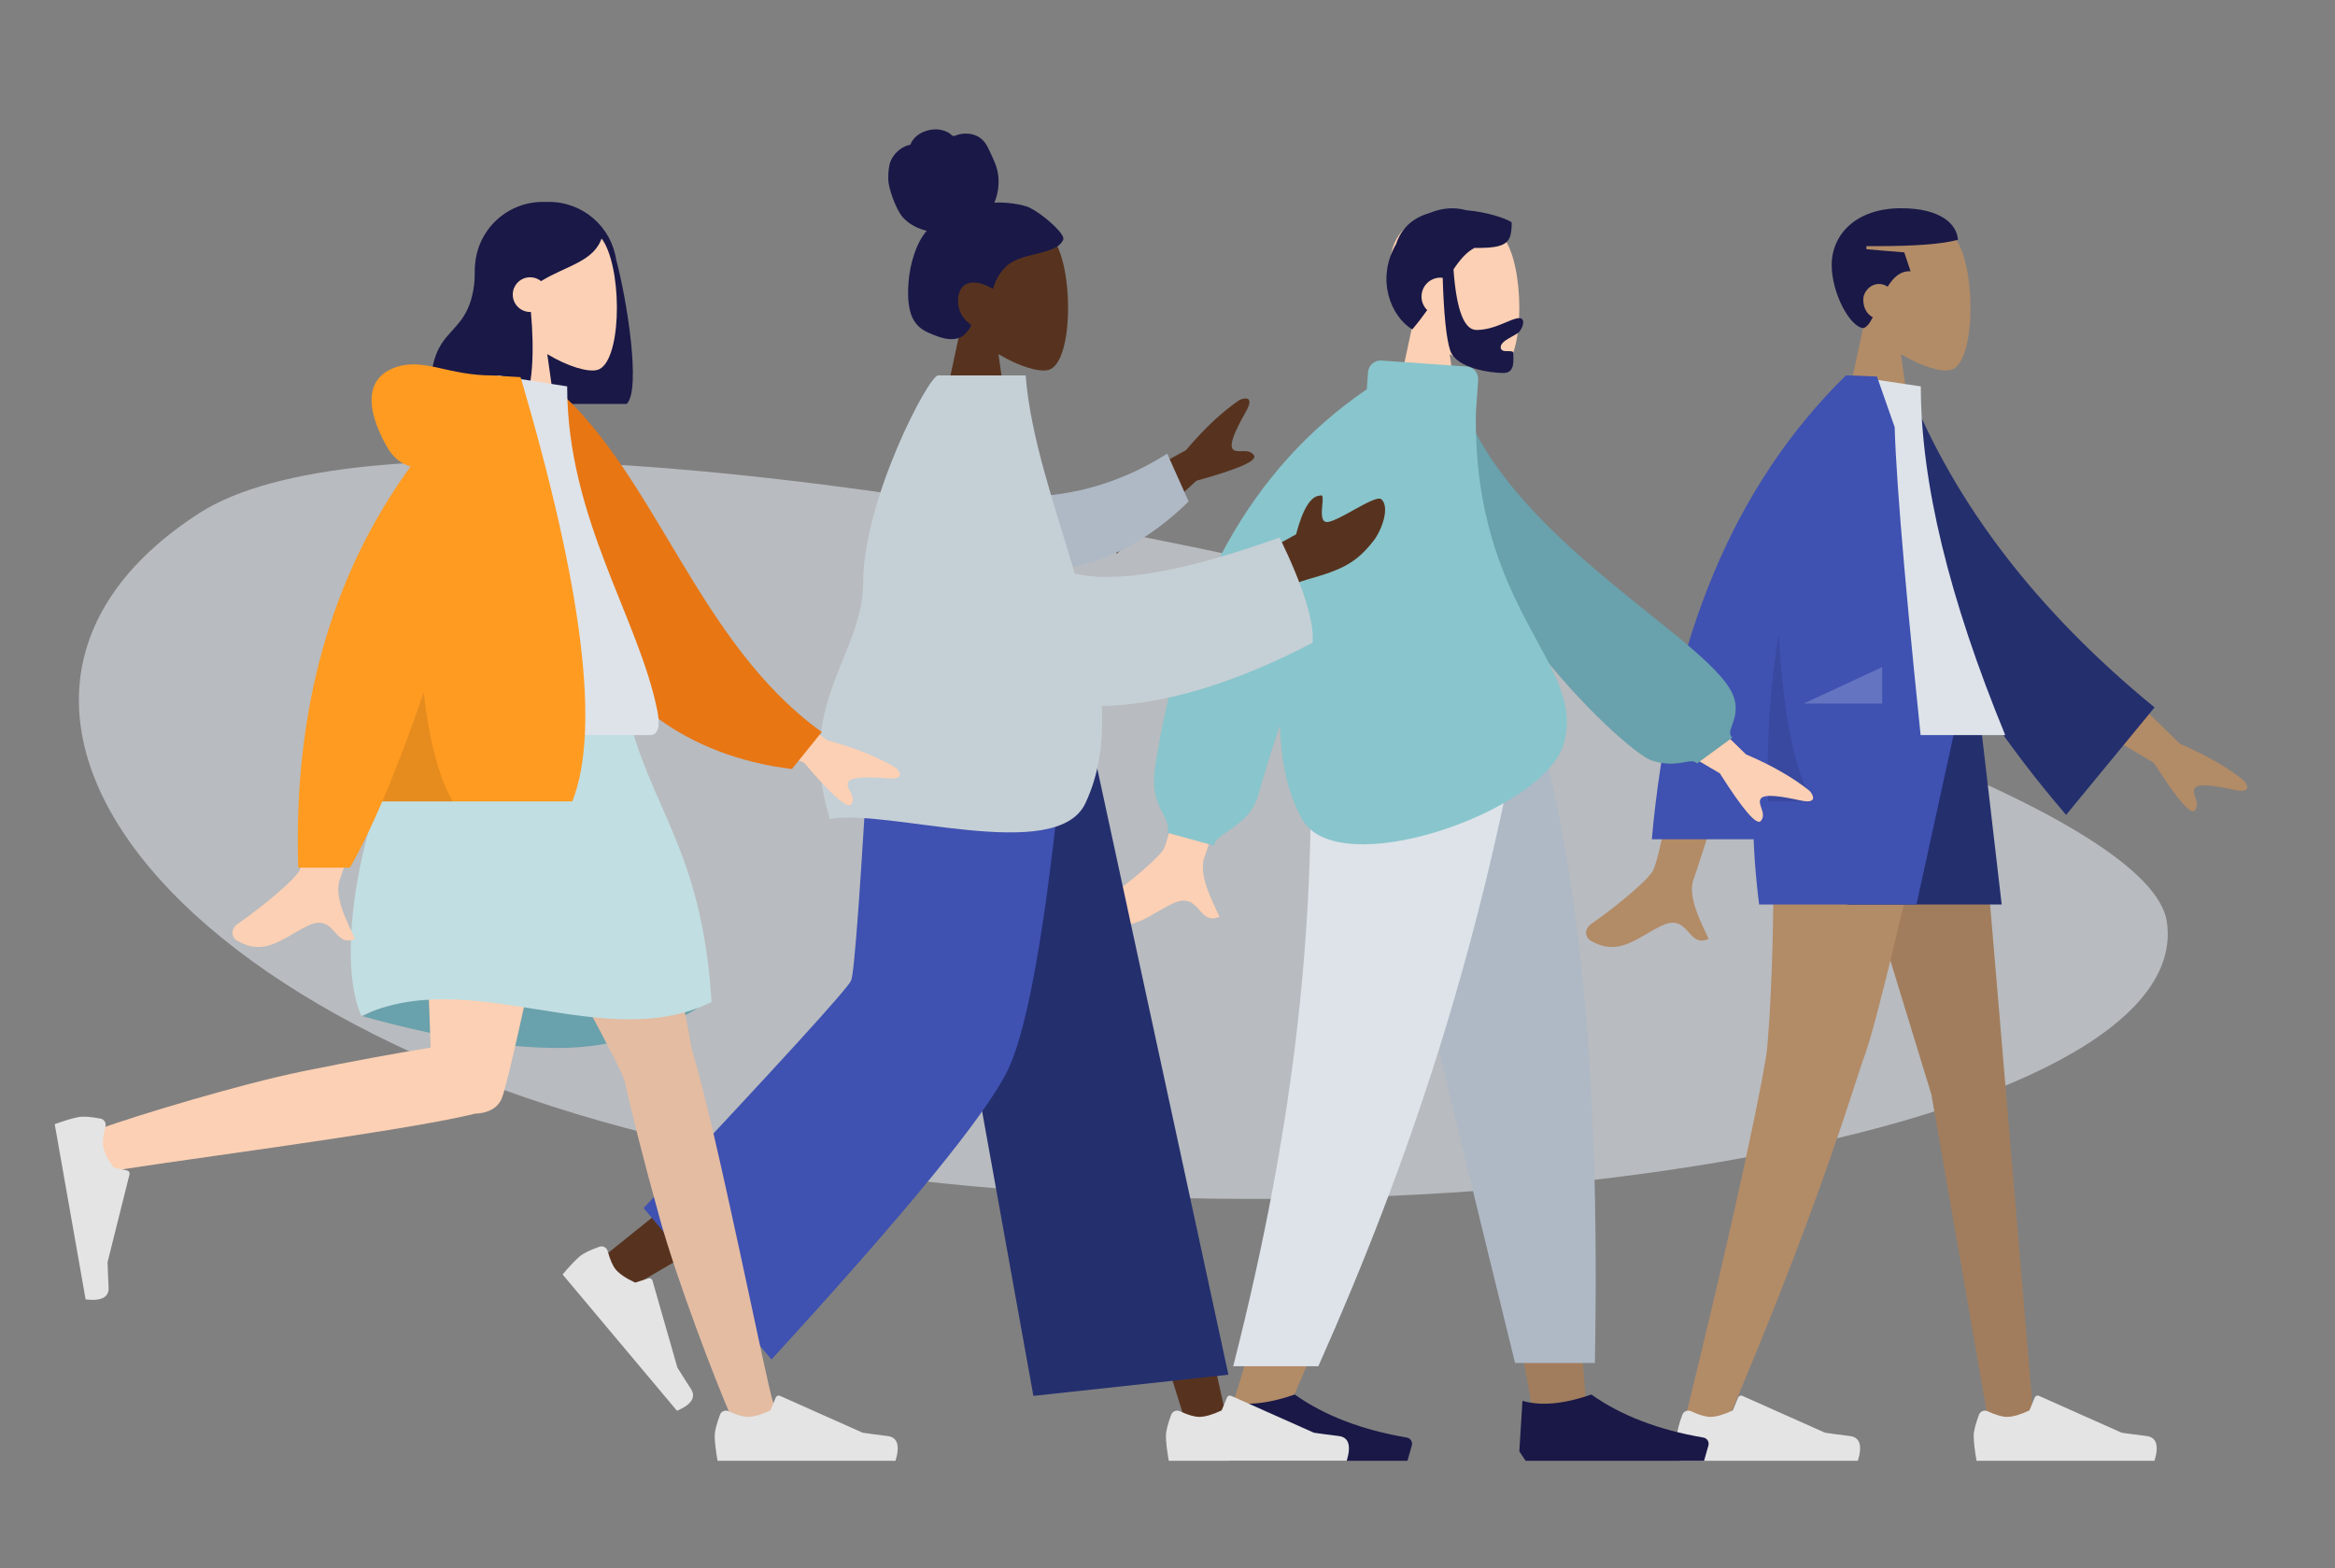
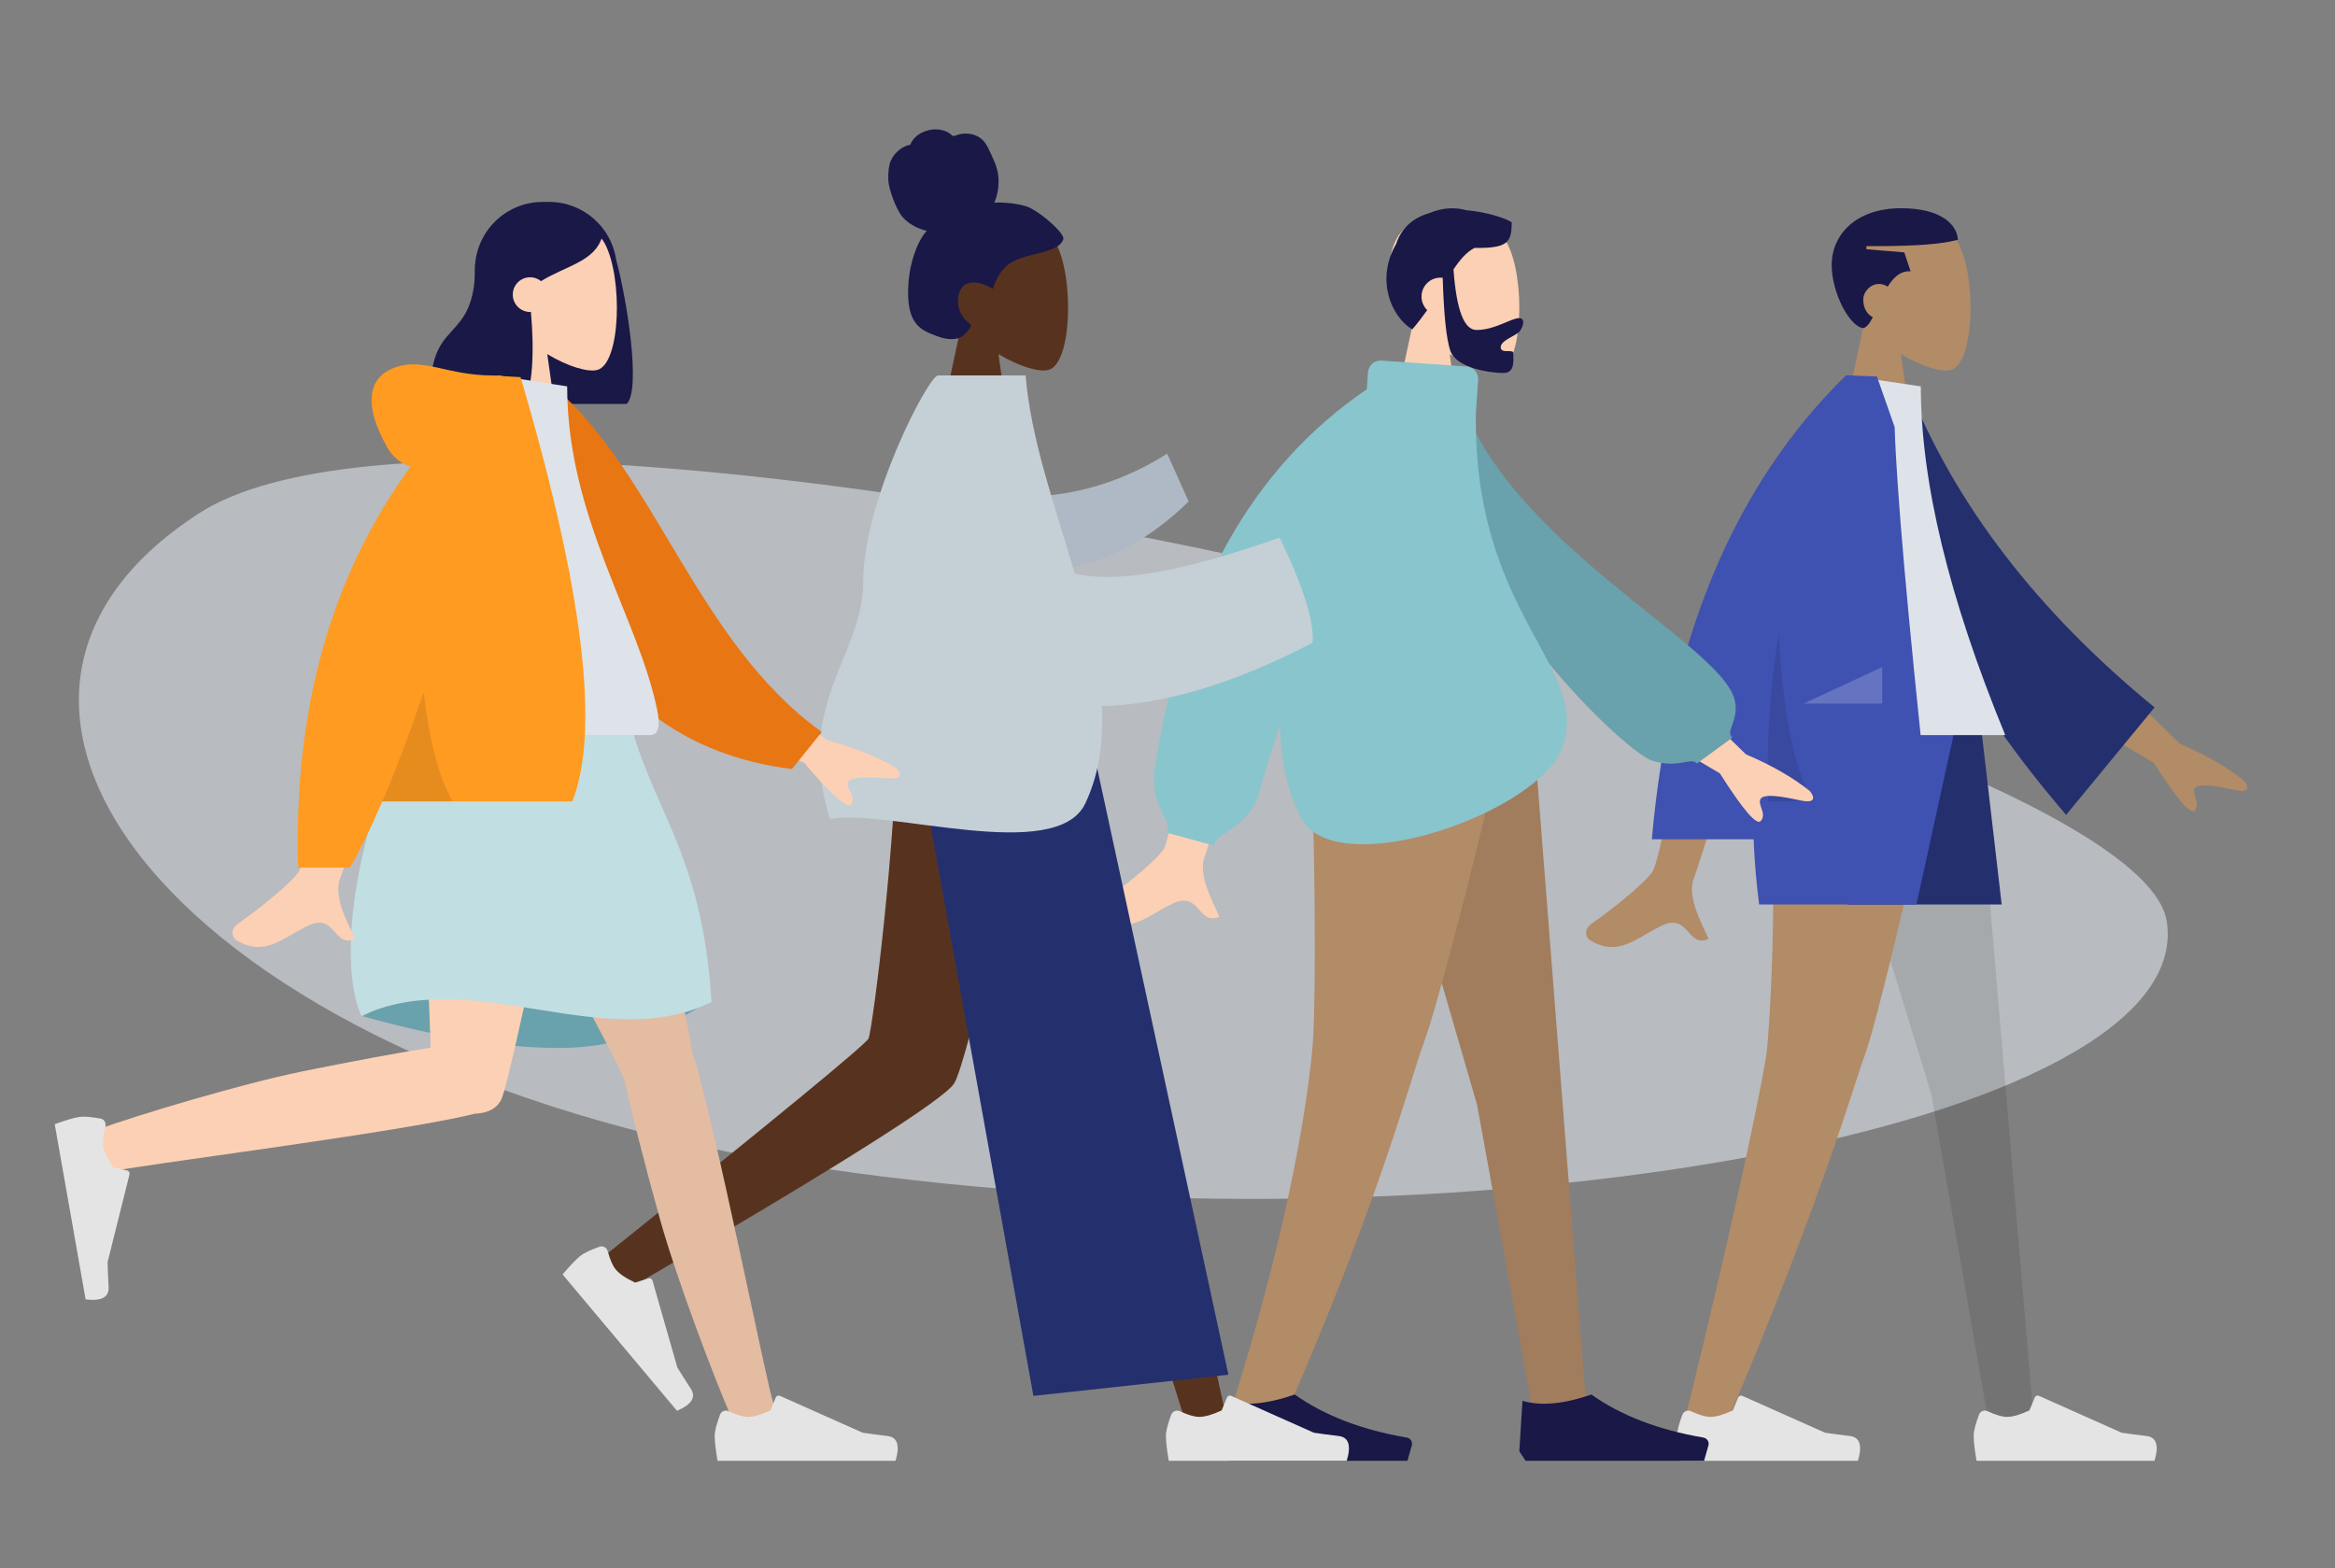
<svg xmlns="http://www.w3.org/2000/svg" width="740px" height="497px" viewBox="0 0 740 497" version="1.1">
  <rect x="0" y="0" width="740" height="497" fill="#808080" stroke="none" />
  <title>contribute-small</title>
  <g id="contribute-small" stroke="none" stroke-width="1" fill="none" fill-rule="evenodd">
    <g id="Background-Shape-2-Copy" opacity="0.6" transform="translate(25, 146)" fill="#DDE3E9">
      <path d="M661.711,146.152 C671.361,211.476 437.337,254.085 235.908,224.349 C34.478,194.614 -57.928,78.493 38.191,16.62 C134.31,-45.254 652.061,80.828 661.711,146.152 Z" id="Background-Shape" />
    </g>
    <g id="Group-3" transform="translate(16, 37)">
      <g id="A-Human/Standing" transform="translate(430.496, 0)">
        <g id="Group" transform="translate(82, 0)">
          <g id="Head" transform="translate(54, 31)" fill="#B28B67">
            <path d="M38.143,9.134 C43.938,19.935 43.25,47.333 35.76,49.263 C32.774,50.033 26.411,48.148 19.936,44.245 L24,73 L0,73 L8.262,34.489 C3.654,29.081 0.536,22.453 1.057,15.025 C2.558,-6.375 32.349,-1.667 38.143,9.134 Z" id="Head-[skin]" />
          </g>
          <path d="M74,29 C86.869,29 91.749,34.306 92,39 C86.978,40.38 78.537,40.988 66.609,41.01 L65.19,41.01 C64.472,41.009 63.742,41.005 63,41 L63,42 L75,43 L77,49 C73.818,48.762 71.544,50.945 69.73,53.867 C68.946,53.328 68.008,53 67,53 C64.239,53 62,55.462 62,58 C62,60.64 63.246,62.681 65.026,63.547 C64.076,65.406 63.12,66.755 62,67 C57.678,66.563 52,55.821 52,47 C52,37.346 59.682,29 74,29 Z" id="Combined-Shape" fill="#191847" />
        </g>
        <g id="Group" transform="translate(0, 187)">
-           <polygon id="[skin]-Leg" fill="#B28B67" points="128 9.9475983e-14 165.631 123.024 183.86 227.648 198.153 227.648 178.891 9.9475983e-14" />
          <polygon id="Shadow" fill-opacity="0.1" fill="#000000" points="128 9.9475983e-14 165.631 123.024 183.86 227.648 198.153 227.648 178.891 9.9475983e-14" />
          <path d="M114.538,0 C117.094,67.547 114.086,102.389 113.514,108.526 C112.942,114.663 105.108,154.455 86.564,229.708 L101.794,224.478 C131.102,155.459 141.089,119.589 144.45,110.526 C147.812,101.463 156.739,64.621 171.233,0 L114.538,0 Z" id="[skin]-Leg" fill="#B28B67" />
          <g transform="translate(84, 199)" fill="#E4E4E4" id="shoe">
            <path d="M2.678,25.402 C1.559,28.388 1,30.623 1,32.106 C1,33.909 1.3,36.54 1.901,40 C3.993,40 22.794,40 58.303,40 C59.769,35.155 58.923,32.539 55.765,32.152 C52.607,31.766 49.984,31.417 47.895,31.106 L21.68,19.419 C21.176,19.194 20.584,19.421 20.359,19.925 C20.356,19.934 20.352,19.942 20.348,19.951 L18.663,24.039 L18.663,24.039 C15.74,25.403 13.364,26.085 11.537,26.085 C10.052,26.085 8.001,25.485 5.384,24.285 L5.384,24.285 C4.38,23.825 3.193,24.266 2.733,25.27 C2.713,25.313 2.695,25.357 2.678,25.402 Z" />
          </g>
          <g transform="translate(178, 199)" fill="#E4E4E4" id="shoe">
            <path d="M2.678,25.402 C1.559,28.388 1,30.623 1,32.106 C1,33.909 1.3,36.54 1.901,40 C3.993,40 22.794,40 58.303,40 C59.769,35.155 58.923,32.539 55.765,32.152 C52.607,31.766 49.984,31.417 47.895,31.106 L21.68,19.419 C21.176,19.194 20.584,19.421 20.359,19.925 C20.356,19.934 20.352,19.942 20.348,19.951 L18.663,24.039 L18.663,24.039 C15.74,25.403 13.364,26.085 11.537,26.085 C10.052,26.085 8.001,25.485 5.384,24.285 L5.384,24.285 C4.38,23.825 3.193,24.266 2.733,25.27 C2.713,25.313 2.695,25.357 2.678,25.402 Z" />
          </g>
          <polygon id="Bottom" fill="#242F6E" points="123 0 139 62.68 187.87 62.68 180.584 0" />
          <path d="M114,-3.55271368e-15 C108.735,15.781 107.735,36.674 111,62.68 L160.87,62.68 L174.584,-3.55271368e-15 L114,-3.55271368e-15 Z" id="Bottom" fill="#3F51B1" />
        </g>
        <g id="Group" transform="translate(22, 82)">
          <path d="M68.308,93.02 L89.205,93.102 C78.496,127.675 71.876,148.777 69.347,156.411 L69.089,157.185 C68.712,158.309 68.452,159.049 68.308,159.406 C65.994,165.14 70.891,173.874 72.985,178.567 C66.165,181.619 66.891,170.317 58.288,174.319 C56.543,175.131 54.891,176.09 53.277,177.028 L52.74,177.34 C52.561,177.443 52.383,177.546 52.206,177.649 L51.673,177.953 C46.623,180.823 41.773,182.934 35.389,178.994 C34.274,178.306 33.051,175.715 36.005,173.69 C38.234,172.161 40.762,170.284 43.242,168.331 L43.984,167.743 C49.412,163.416 54.443,158.846 55.398,156.908 C57.352,152.945 61.655,131.649 68.308,93.02 L68.308,93.02 Z M194.044,89.123 L222.372,116.758 C230.615,120.273 237.368,124.156 242.633,128.404 C243.817,129.832 245.105,132.568 239.535,131.344 C239,131.226 238.461,131.11 237.924,130.998 L237.28,130.866 C232.461,129.892 227.91,129.326 227.004,130.894 C225.957,132.705 229.042,135.481 227.107,137.852 C225.817,139.432 221.479,134.405 214.093,122.77 L184.636,105.402 L194.044,89.123 Z" id="Arms-[skin]" fill="#B28B67" />
          <path d="M122.019,9.232 L130.504,7.001 C148.576,42.752 177.415,74.15 217.019,101.195 L192.062,137.565 C151.339,97.686 124.671,55.199 122.019,9.232 Z" id="Coat-Back" fill="#242F6E" transform="translate(169.519, 72.283) rotate(5) translate(-169.519, -72.283) " />
          <path d="M90,114 L167,114 C149.161,70.625 140.241,33.779 140.241,3.461 L117.014,0 C98.76,29.358 93.605,65.505 90,114 Z" id="Shirt" fill="#DDE3E9" />
          <path d="M118.048,-4.26325641e-14 C119.862,0.062 122.625,0.175 126.338,0.338 L126.338,0.338 L131.95,16.377 C132.544,35.932 136.011,75.342 142.351,134.606 L142.351,134.606 L91.876,134.606 C92.008,138.699 92.227,142.83 92.531,147 L92.531,147 L55,147 C60.614,83.664 81.115,34.664 116.504,1.42108547e-14 L116.504,1.42108547e-14 L116.522,0.017 L116.532,-4.26325641e-14 Z" id="Coat-Front" fill="#3F51B1" />
          <path d="M106,135 L91.889,134.999 C91.271,116.643 92.378,99.055 95.21,82.235 C96.647,107.749 100.243,125.337 106,135 Z" id="Shade" fill-opacity="0.1" fill="#000000" />
          <polygon id="Light" fill-opacity="0.2" fill="#FFFFFF" points="103.111 104 128 92.429 128 104" />
        </g>
      </g>
      <g id="😍Human/Standing" transform="translate(287.499, 0)">
        <g id="Head/Front" transform="translate(82, 0)">
          <g id="Head" transform="translate(54, 31)" fill="#FCD0B4">
            <path d="M38.143,9.134 C43.938,19.935 43.25,47.333 35.76,49.263 C32.774,50.033 26.411,48.148 19.936,44.245 L24,73 L0,73 L8.262,34.489 C3.654,29.081 0.536,22.453 1.057,15.025 C2.558,-6.375 32.349,-1.667 38.143,9.134 Z" id="Head-[skin]" />
          </g>
          <path d="M79.132,29.621 C85.866,30.198 91.879,32.252 93.583,33.471 C93.583,39.846 92.348,41.738 81.797,41.571 C79.205,42.94 77.212,45.297 75.136,48.388 C76.054,61.185 78.484,67.585 82.426,67.585 C88.339,67.585 93.355,63.831 95.95,63.831 C97.841,63.831 97.419,66.198 96.165,67.952 C95.131,69.4 90.094,70.796 90.094,73.04 C90.094,74.194 91.146,74.296 92.169,74.303 L92.673,74.303 C93.437,74.305 94.073,74.347 94.073,74.879 C94.073,77.081 94.773,81.221 90.951,81.221 C87.084,81.221 75.995,79.812 74.094,74.071 C72.868,70.367 72.075,62.691 71.716,51.044 C71.481,51.014 71.242,51 71,51 C67.686,51 65,53.686 65,57 C65,58.682 65.692,60.203 66.808,61.292 C65.419,63.252 63.863,65.299 62.08,67.411 C55.382,63.393 50.412,51.629 56.96,40.328 C58.77,34.792 62.868,31.835 67.707,30.462 C71.627,28.822 75.697,28.638 79.132,29.621 Z" id="Hair" fill="#191847" />
        </g>
        <g id="Bottom/Skinny-Jeans-1" transform="translate(0, 187)">
          <polygon id="Leg-[skin]" fill="#B28B67" points="128 9.9475983e-14 164.631 126.227 181.86 221 199.153 221 181.891 9.9475983e-14" />
          <polygon id="Shadow" fill-opacity="0.1" fill="#000000" points="128 9.9475983e-14 164.631 126.227 181.86 221 199.153 221 181.891 9.9475983e-14" />
          <path d="M111.538,0 C114.094,65.574 113.086,101.34 112.514,107.298 C111.942,113.256 108.694,153.156 86.564,223 L104.55,223 C133.858,155.997 144.089,116.096 147.45,107.298 C150.812,98.5 160.739,62.734 175.233,0 L111.538,0 Z" id="Leg-[skin]" fill="#B28B67" />
-           <path d="M127.214,1.13686838e-13 C136.742,43.435 153.222,112.768 176.653,208 L201.946,208 C203.814,110.254 195.867,45.92 182.105,1.13686838e-13 L127.214,1.13686838e-13 Z" id="Pant" fill="#AFB9C5" />
-           <path d="M111.41,0 C113.913,65.574 107.426,130.177 87.331,209.021 L114.317,209.021 C143.679,143.018 164.723,78.734 179.106,0 L111.41,0 Z" id="Pant" fill="#DDE3E9" />
          <g id="Left-[shoe]" transform="translate(84, 199)" fill="#191847">
            <path d="M0,37 L0.992,21 C6.803,22.699 14.081,22.033 22.826,19 C32.229,25.661 44.066,30.209 58.337,32.644 C59.426,32.83 60.158,33.863 59.972,34.952 C59.96,35.023 59.944,35.092 59.925,35.161 L58.553,40 L58.553,40 L22.826,40 L1.985,40 L0,37 Z" id="Shoe" />
          </g>
          <g id="Right-[shoe]" transform="translate(178, 199)" fill="#191847">
            <path d="M0,37 L0.992,21 C6.803,22.699 14.081,22.033 22.826,19 C32.229,25.661 44.066,30.209 58.337,32.644 C59.426,32.83 60.158,33.863 59.972,34.952 C59.96,35.023 59.944,35.092 59.925,35.161 L58.553,40 L58.553,40 L22.826,40 L1.985,40 L0,37 Z" id="Shoe" />
          </g>
        </g>
        <g id="Body/Long-Sleeve-1" transform="translate(44, 77)">
          <path d="M38.97,72.45 L60.867,72.532 C44.189,126.566 35.336,154.857 34.308,157.406 C31.994,163.14 36.891,171.874 38.985,176.567 C36.035,177.887 34.497,176.522 33.006,174.872 L32.726,174.56 L32.726,174.56 L32.446,174.245 C30.663,172.244 28.706,170.264 24.288,172.319 C22.737,173.041 21.259,173.879 19.816,174.715 L19.277,175.028 C19.187,175.08 19.097,175.132 19.008,175.184 L18.472,175.495 C13.13,178.584 8.11,181.141 1.389,176.994 C0.274,176.306 -0.949,173.715 2.005,171.69 C9.362,166.645 19.965,157.815 21.398,154.908 C23.352,150.945 29.209,123.459 38.97,72.45 L38.97,72.45 Z M177.493,97.46 L205.821,125.095 C214.063,128.611 220.817,132.493 226.081,136.742 C227.265,138.17 228.554,140.906 222.984,139.682 C217.414,138.457 211.5,137.42 210.453,139.231 C209.406,141.043 212.491,143.819 210.556,146.189 C209.266,147.77 204.928,142.743 197.542,131.108 L168.084,113.74 L177.493,97.46 Z" id="Arms-[skin]" fill="#FCD0B4" />
          <path d="M100.768,14.714 L109.253,12.483 C127.02,59.264 199.603,85.862 205.452,103.419 C207.597,109.858 203.155,113.596 205.775,115.385 L195.295,124.561 C193.206,122.515 189.513,126.916 180.816,124.824 C172.118,122.733 105.738,71.513 100.768,14.714 Z" id="Clothes-Back" fill="#69A1AC" transform="translate(153.413, 68.943) rotate(5) translate(-153.413, -68.943) " />
          <path d="M90.316,0.279 L117.25,2.162 C119.454,2.317 121.115,4.228 120.961,6.432 L120.242,16.676 C119.222,80.473 156.098,96.737 147.887,122.318 C141.109,143.437 76.227,166.139 65,145.438 C60.455,137.057 58.393,126.921 58.159,115.901 C55.291,124.368 53.021,131.657 51.351,137.767 C48.471,148.307 37.306,149.983 37.306,154.043 L37.306,154.043 L22.597,149.983 C23.594,144.467 16.66,141.781 18.519,129.457 C26.85,74.24 49.233,34.215 85.668,9.382 L86.046,3.99 C86.2,1.786 88.112,0.125 90.316,0.279 Z" id="Clothes-Front" fill="#89C5CC" />
        </g>
      </g>
      <g id="😍Human/Standing" transform="translate(144.501, 0)">
        <g id="Head/Front" transform="translate(82, 0)">
          <g id="Head" transform="translate(54, 31)" fill="#57331F">
            <path d="M38.143,9.134 C43.938,19.935 43.25,47.333 35.76,49.263 C32.774,50.033 26.411,48.148 19.936,44.245 L24,73 L0,73 L8.262,34.489 C3.654,29.081 0.536,22.453 1.057,15.025 C2.558,-6.375 32.349,-1.667 38.143,9.134 Z" id="Head-[skin]" />
          </g>
          <path d="M82.663,28.37 C79.384,27.37 74.623,27.031 72.621,27.26 C73.76,24.531 74.212,21.49 73.844,18.529 C73.485,15.652 72.2,13.202 71.011,10.635 C70.463,9.452 69.842,8.275 68.916,7.37 C67.972,6.448 66.778,5.84 65.526,5.549 C64.245,5.252 62.905,5.277 61.622,5.547 C61.054,5.666 60.545,5.925 59.988,6.07 C59.418,6.218 59.141,5.861 58.727,5.502 C57.73,4.638 56.268,4.211 55.006,4.059 C53.59,3.887 52.121,4.101 50.771,4.566 C49.457,5.019 48.195,5.755 47.245,6.827 C46.822,7.304 46.438,7.847 46.188,8.446 C46.086,8.692 46.069,8.838 45.823,8.928 C45.596,9.012 45.331,9.014 45.096,9.094 C42.831,9.861 40.893,11.612 39.838,13.86 C39.223,15.171 38.931,17.48 39.011,20.068 C39.091,22.656 41.428,29.408 43.613,31.871 C45.564,34.07 48.432,35.52 51.199,36.155 C49.362,38.255 48.14,40.878 47.235,43.547 C46.253,46.445 45.645,49.457 45.421,52.525 C45.208,55.44 45.188,58.524 45.871,61.377 C46.511,64.045 47.878,66.234 50.161,67.622 C51.206,68.258 52.331,68.736 53.463,69.173 C54.578,69.603 55.696,70.022 56.864,70.263 C59.075,70.72 61.622,70.642 63.325,68.882 C63.939,68.248 64.614,67.451 65.061,66.676 C65.222,66.397 65.32,66.215 65.124,65.943 C64.89,65.616 64.511,65.366 64.21,65.111 C62.493,63.656 61.43,61.713 61.163,59.405 C60.891,57.063 61.52,54.039 63.797,53.017 C66.608,51.755 69.704,53.204 72.203,54.554 C73.265,50.806 75.445,47.431 78.863,45.712 C82.645,43.811 86.985,43.588 90.871,41.956 C91.884,41.531 92.915,41.048 93.661,40.182 C93.973,39.82 94.338,39.35 94.463,38.871 C94.626,38.242 94.22,37.715 93.907,37.224 C92.245,34.624 85.943,29.37 82.663,28.37 Z" id="hair" fill="#191847" />
        </g>
        <g id="Bottom/Skinny-Jeans-1" transform="translate(0, 187)">
          <polygon id="leg-[skin]" fill="#57331F" points="134 0 183.082 124.227 216.001 229.25 229 229.25 178.674 5.090379e-13" />
          <path d="M124.117,0 C123.594,43.654 115.972,102.427 114.754,105.149 C113.942,106.963 85.916,130.032 30.676,174.358 L39.629,183.939 C104.808,145.935 138.905,124.399 141.921,119.331 C146.445,111.728 161.174,41.763 173,0 L124.117,0 Z" id="leg-[skin]" fill="#57331F" />
          <g id="Group" transform="translate(21, 169)" fill="#E4E4E4">
            <g id="Left-[Shoe]" transform="translate(30.5, 20) rotate(50) translate(-30.5, -20) ">
              <path d="M2.678,25.402 C1.559,28.388 1,30.623 1,32.106 C1,33.909 1.3,36.54 1.901,40 C3.993,40 22.794,40 58.303,40 C59.769,35.155 58.923,32.539 55.765,32.152 C52.607,31.766 49.984,31.417 47.895,31.106 L21.68,19.419 C21.176,19.194 20.584,19.421 20.359,19.925 C20.356,19.934 20.352,19.942 20.348,19.951 L18.663,24.039 L18.663,24.039 C15.74,25.403 13.364,26.085 11.537,26.085 C10.052,26.085 8.001,25.485 5.384,24.285 L5.384,24.285 C4.38,23.825 3.193,24.266 2.733,25.27 C2.713,25.313 2.695,25.357 2.678,25.402 Z" id="shoe" />
            </g>
          </g>
          <g id="shoe" transform="translate(208, 199)" fill="#E4E4E4">
            <path d="M2.678,25.402 C1.559,28.388 1,30.623 1,32.106 C1,33.909 1.3,36.54 1.901,40 C3.993,40 22.794,40 58.303,40 C59.769,35.155 58.923,32.539 55.765,32.152 C52.607,31.766 49.984,31.417 47.895,31.106 L21.68,19.419 C21.176,19.194 20.584,19.421 20.359,19.925 C20.356,19.934 20.352,19.942 20.348,19.951 L18.663,24.039 L18.663,24.039 C15.74,25.403 13.364,26.085 11.537,26.085 C10.052,26.085 8.001,25.485 5.384,24.285 L5.384,24.285 C4.38,23.825 3.193,24.266 2.733,25.27 C2.713,25.313 2.695,25.357 2.678,25.402 Z" />
          </g>
          <polygon id="Pant" fill="#242F6E" points="167 218.433 228.804 211.725 183 2.84217094e-14 127.644 2.84217094e-14" />
-           <path d="M43.46,158.9 L84,206.886 C126.7,160.25 151.594,129.82 158.683,115.596 C165.771,101.372 172.143,62.84 177.799,0 L115.478,0 C112.389,55.284 110.306,84.212 109.231,86.785 C108.155,89.357 86.231,113.396 43.46,158.9 Z" id="Pant" fill="#3F51B1" />
        </g>
        <g id="Body/Long-Sleeve-1" transform="translate(99, 82)">
-           <path d="M159.514,41.626 L159.478,42.067 C159.3,44.43 159.356,46.861 161.556,46.408 C163.223,46.065 165.813,44.69 168.473,43.219 L169.112,42.865 C169.219,42.805 169.325,42.746 169.432,42.687 L170.071,42.332 C173.786,40.271 177.305,38.388 178.286,39.248 C180.982,41.61 178.578,48.864 175.746,52.473 C170.453,59.218 166.071,61.524 155.238,64.544 C149.575,66.124 143.451,69.289 136.868,74.04 L136,58.74 L151.247,50.364 C153.386,42.224 155.943,38.128 158.918,38.077 C159.97,37.588 159.695,39.503 159.514,41.626 Z M135.315,11.542 L135.153,11.829 L135.153,11.829 L134.832,12.405 C132.215,17.115 129.876,21.951 131.22,23.394 C132.647,24.924 136.203,22.786 137.905,25.329 C139.039,27.025 132.963,29.704 119.677,33.365 L94.456,56.458 L81.638,42.7 L116.348,23.69 C122.12,16.836 127.807,11.512 133.409,7.72 C133.602,7.639 133.812,7.562 134.028,7.496 L134.214,7.442 C135.868,6.993 137.708,7.294 135.315,11.542 Z" id="Arms-[skin]" fill="#57331F" />
          <path d="M65.858,34.75 C77.886,36.525 94.3,36.525 113.104,28.386 L117.443,44.412 C103.806,54.242 85.713,61.227 71.288,58.525 C59.92,56.396 56.272,41.66 65.858,34.75 Z" id="Sleeve" fill="#AFB9C5" transform="translate(88.898, 43.748) rotate(-9) translate(-88.898, -43.748) " />
          <path d="M65.544,-1.27897692e-13 C67.075,19.669 74.78,41.345 81.104,62.76 C94.011,65.98 115.655,62.184 146.036,51.373 C153.572,66.964 157.055,78.078 156.487,84.717 C130.421,98.333 108.081,104.402 89.676,104.802 C90.269,115.718 88.94,126.11 84.474,135.606 C75.295,155.124 21.545,137.048 3.473,140.606 C-7.845,103.851 14.038,88.914 14.056,65.397 C14.075,39.642 34.754,-1.27897692e-13 37.797,-1.27897692e-13 L37.797,-1.27897692e-13 Z" id="Clothes" fill="#C5CFD6" />
        </g>
      </g>
      <g id="😍Human/Standing" transform="translate(0.504, 0)">
        <g id="Head/Front" transform="translate(83, 0)">
          <path d="M74.5,27 C85.282,27 94.211,34.937 95.762,45.287 C99.208,57.986 103.702,86.543 99.117,91.022 L70.117,91.022 L70.109,90.869 C59.36,89.679 51,80.566 51,69.5 L51,48.5 C51,36.626 60.626,27 72.5,27 L74.5,27 Z" id="Hair-Back" fill="#191847" />
          <g id="Head" transform="translate(54, 31)" fill="#FCD0B4">
            <path d="M38.143,9.134 C43.938,19.935 43.25,47.333 35.76,49.263 C32.774,50.033 26.411,48.148 19.936,44.245 L24,73 L0,73 L8.262,34.489 C3.654,29.081 0.536,22.453 1.057,15.025 C2.558,-6.375 32.349,-1.667 38.143,9.134 Z" id="Head-[skin]" />
          </g>
          <path d="M73.001,28 C83.295,28 87.326,32.257 90.281,36.417 L90.555,36.806 L90.555,36.806 L90.824,37.194 C91.001,37.452 91.176,37.709 91.349,37.963 C89.021,45.948 79.99,47.132 71.965,52.11 C71.02,51.341 69.814,50.88 68.5,50.88 C65.462,50.88 63,53.343 63,56.38 C63,59.418 65.462,61.88 68.5,61.88 C68.584,61.88 68.667,61.879 68.75,61.875 C69.856,73.753 69.413,87.317 66.117,90.537 L37.117,90.537 C36.326,76.781 39.671,72.376 43.29,68.35 L43.734,67.859 C47.368,63.85 51.117,59.855 51.117,46.903 C51.317,46.708 51.514,46.514 51.709,46.321 L52,46.033 C52.097,45.937 52.193,45.842 52.289,45.747 L52.576,45.466 C53.03,45.022 53.476,44.595 53.921,44.198 L53.889,43.421 C58.911,33.14 65.281,28 73.001,28 Z" id="Hair-Front" fill="#191847" />
        </g>
        <g id="Bottom/Skinny-Jeans-1" transform="translate(0, 182)">
          <path d="M98.408,103.088 C122.397,109.798 143.094,113.153 160.5,113.153 C177.905,113.153 194.072,107.986 209,97.653 C185.524,90.766 166.191,87.323 151,87.323 C135.809,87.323 118.278,92.578 98.408,103.088 Z" id="Skirt-Shadow" fill="#69A1AC" />
          <path d="M181.267,122.824 C181.036,122.477 180.84,122.098 180.685,121.689 C177.479,113.208 126.117,21.726 121,5 L178.826,5 C182.717,17.717 200.227,97.52 202.691,113.442 C210.467,138.557 226.475,219.895 228.519,225.53 C230.669,231.458 218.572,237.633 215.349,230.346 C210.22,218.75 197.999,186.665 192.557,167.074 C187.456,148.708 183.302,132.185 181.267,122.824 Z" id="Leg-[skin]" fill="#FCD0B4" />
          <path d="M181.267,122.824 C181.036,122.477 180.84,122.098 180.685,121.689 C177.479,113.208 126.117,21.726 121,5 L178.826,5 C182.717,17.717 200.227,97.52 202.691,113.442 C210.467,138.557 226.475,219.895 228.519,225.53 C230.669,231.458 218.572,237.633 215.349,230.346 C210.22,218.75 197.999,186.665 192.557,167.074 C187.456,148.708 183.302,132.185 181.267,122.824 Z" id="Shadow" fill-opacity="0.1" fill="#000000" />
          <path d="M133.957,133.994 C110.475,139.928 24.584,150.658 18.69,152.341 C12.626,154.072 7.31,141.574 14.805,138.867 C26.73,134.559 59.589,124.606 79.512,120.544 C95.536,117.277 110.159,114.611 119.976,113.05 C119.145,85.473 115.343,19.294 117.835,5 L169,5 C166.61,18.707 146.41,118.718 142.656,128.729 C141.464,132.302 137.909,133.882 133.957,133.994 L133.957,133.994 Z" id="Leg-[skin]" fill="#FCD0B4" />
          <g id="Group" transform="translate(-5, 142)" fill="#E4E4E4">
            <g id="Left-[shoe]" transform="translate(30.5, 20) rotate(80) translate(-30.5, -20) ">
              <path d="M2.678,25.402 C1.559,28.388 1,30.623 1,32.106 C1,33.909 1.3,36.54 1.901,40 C3.993,40 22.794,40 58.303,40 C59.769,35.155 58.923,32.539 55.765,32.152 C52.607,31.766 49.984,31.417 47.895,31.106 L21.68,19.419 C21.176,19.194 20.584,19.421 20.359,19.925 C20.356,19.934 20.352,19.942 20.348,19.951 L18.663,24.039 L18.663,24.039 C15.74,25.403 13.364,26.085 11.537,26.085 C10.052,26.085 8.001,25.485 5.384,24.285 L5.384,24.285 C4.38,23.825 3.193,24.266 2.733,25.27 C2.713,25.313 2.695,25.357 2.678,25.402 Z" id="shoe" />
            </g>
          </g>
          <g id="shoe" transform="translate(209, 204)" fill="#E4E4E4">
            <path d="M2.678,25.402 C1.559,28.388 1,30.623 1,32.106 C1,33.909 1.3,36.54 1.901,40 C3.993,40 22.794,40 58.303,40 C59.769,35.155 58.923,32.539 55.765,32.152 C52.607,31.766 49.984,31.417 47.895,31.106 L21.68,19.419 C21.176,19.194 20.584,19.421 20.359,19.925 C20.356,19.934 20.352,19.942 20.348,19.951 L18.663,24.039 L18.663,24.039 C15.74,25.403 13.364,26.085 11.537,26.085 C10.052,26.085 8.001,25.485 5.384,24.285 L5.384,24.285 C4.38,23.825 3.193,24.266 2.733,25.27 C2.713,25.313 2.695,25.357 2.678,25.402 Z" />
          </g>
          <path d="M118,5 C140.547,-1.451 161.88,-1.451 182,5 C189,36.937 206.009,49.613 209,98.579 C175,115.473 133,86.53 98,103.005 C88,79.961 102,24.465 118,5 Z" id="Skirt" fill="#C1DEE2" />
        </g>
        <g id="Body/Long-Sleeve-1" transform="translate(23, 82)">
          <path d="M68.308,93.02 L89.205,93.102 C78.496,127.675 71.876,148.777 69.347,156.411 L69.089,157.185 C68.712,158.309 68.452,159.049 68.308,159.406 C65.994,165.14 70.891,173.874 72.985,178.567 C66.165,181.619 66.891,170.317 58.288,174.319 C56.543,175.131 54.891,176.09 53.277,177.028 L52.74,177.34 C52.561,177.443 52.383,177.546 52.206,177.649 L51.673,177.953 C46.623,180.823 41.773,182.934 35.389,178.994 C34.274,178.306 33.051,175.715 36.005,173.69 C38.234,172.161 40.762,170.284 43.242,168.331 L43.984,167.743 C49.412,163.416 54.443,158.846 55.398,156.908 C56.394,154.887 58.002,148.357 60.22,137.32 L60.484,136 C62.573,125.502 65.181,111.175 68.308,93.02 L68.308,93.02 Z M190.781,92.211 L222.679,115.635 C231.331,117.97 238.559,120.874 244.364,124.349 C245.735,125.598 247.392,128.128 241.705,127.691 L241.377,127.666 L241.377,127.666 L240.719,127.618 C235.344,127.237 229.973,127.161 229.233,128.989 C228.449,130.929 231.89,133.248 230.304,135.865 C229.246,137.61 224.251,133.235 215.317,122.741 L183.73,109.642 L190.781,92.211 Z" id="Arms-[skin]" fill="#FCD0B4" />
          <path d="M122.732,9.58 L131.217,7.349 C165.594,32.163 183.362,84.056 224.997,108.727 L216.59,121.241 C147.889,118.772 125.383,55.547 122.732,9.58 Z" id="Coat-Back" fill="#E87613" transform="translate(173.864, 64.295) rotate(5) translate(-173.864, -64.295) " />
          <path d="M90,114 C124.672,114 150.176,114 166.511,114 C170.008,114 169.349,108.952 168.843,106.404 C163.011,77.004 140.241,45.312 140.241,3.461 L118.172,0 C99.917,29.358 93.605,65.505 90,114 Z" id="Shirt" fill="#DDE3E9" />
          <path d="M116.51,-7.10542736e-15 C117.255,-6.66133815e-15 117.938,0.047 118.559,0.14 L125.472,0.535 C145.294,67.715 150.761,112.537 141.872,135 L141.872,135 L81.651,135.002 C78.083,143.321 74.669,150.32 71.409,156 L71.409,156 L55,156 C53.456,106.067 65.327,63.686 90.615,28.858 C87.41,27.937 84.871,25.788 83,22.411 C74.934,7.856 77.847,-0.158 86.467,-2.792 C95.088,-5.426 102.775,-2.04281037e-14 116.51,-7.10542736e-15 Z" id="Coat-Front" fill="#FF9B21" />
          <path d="M104,135 L81.652,135.001 C85.814,125.296 90.185,113.795 94.765,100.498 C96.659,116.343 99.737,127.845 104,135 Z" id="Shade" fill-opacity="0.1" fill="#000000" />
        </g>
      </g>
    </g>
  </g>
</svg>